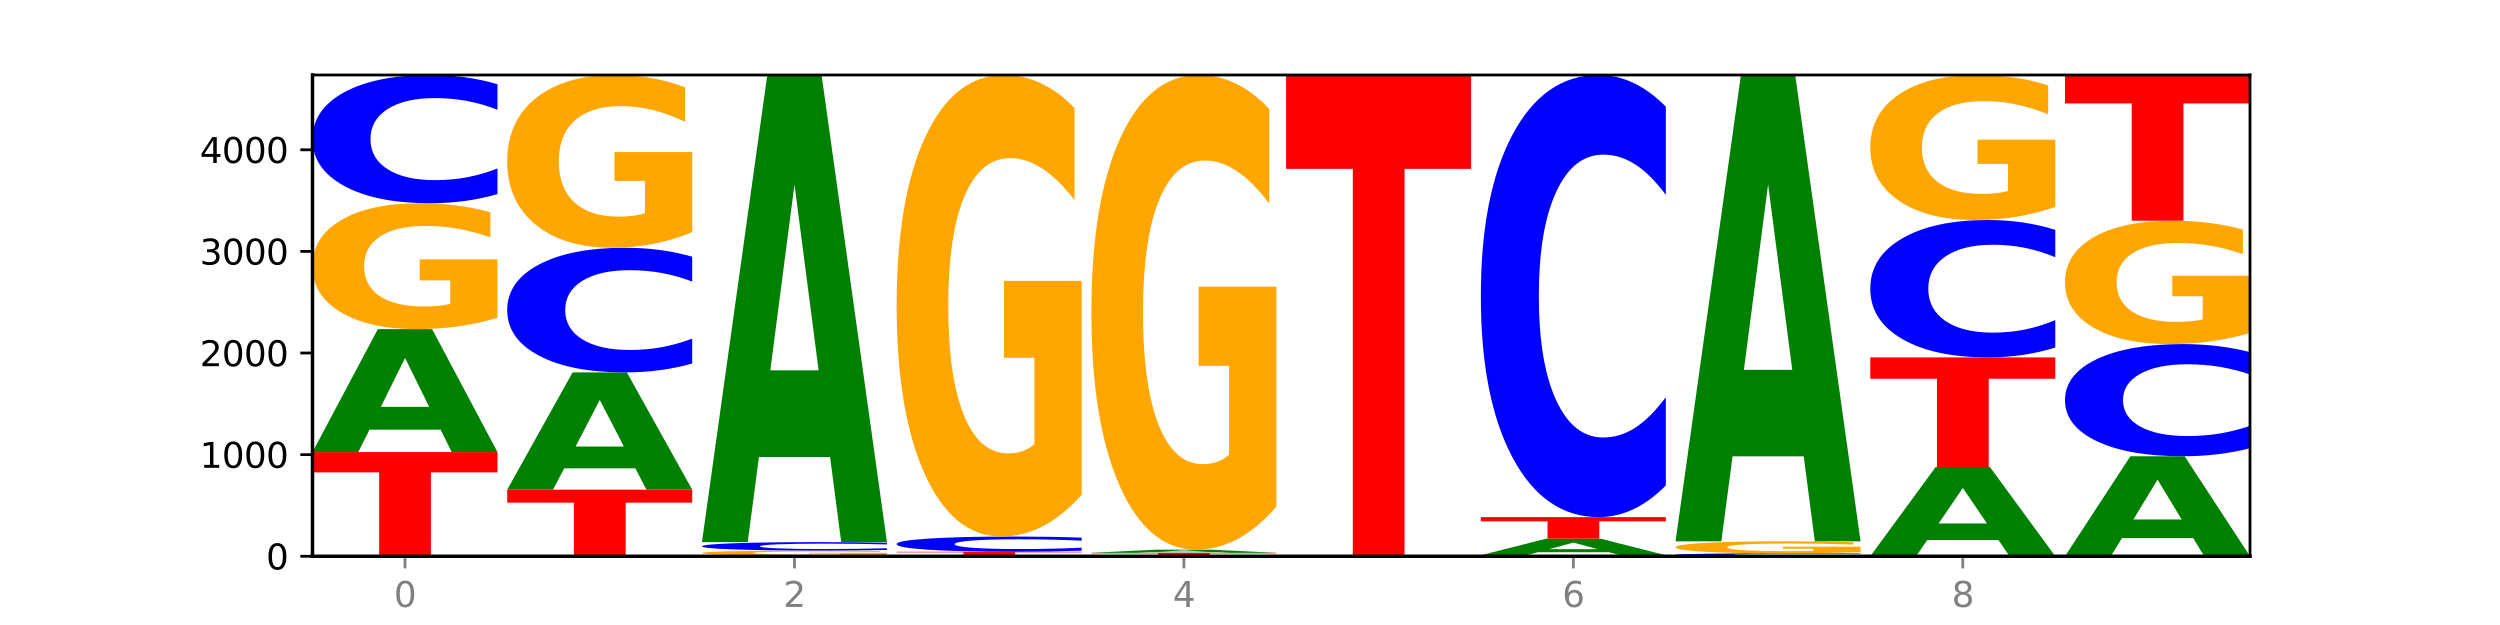
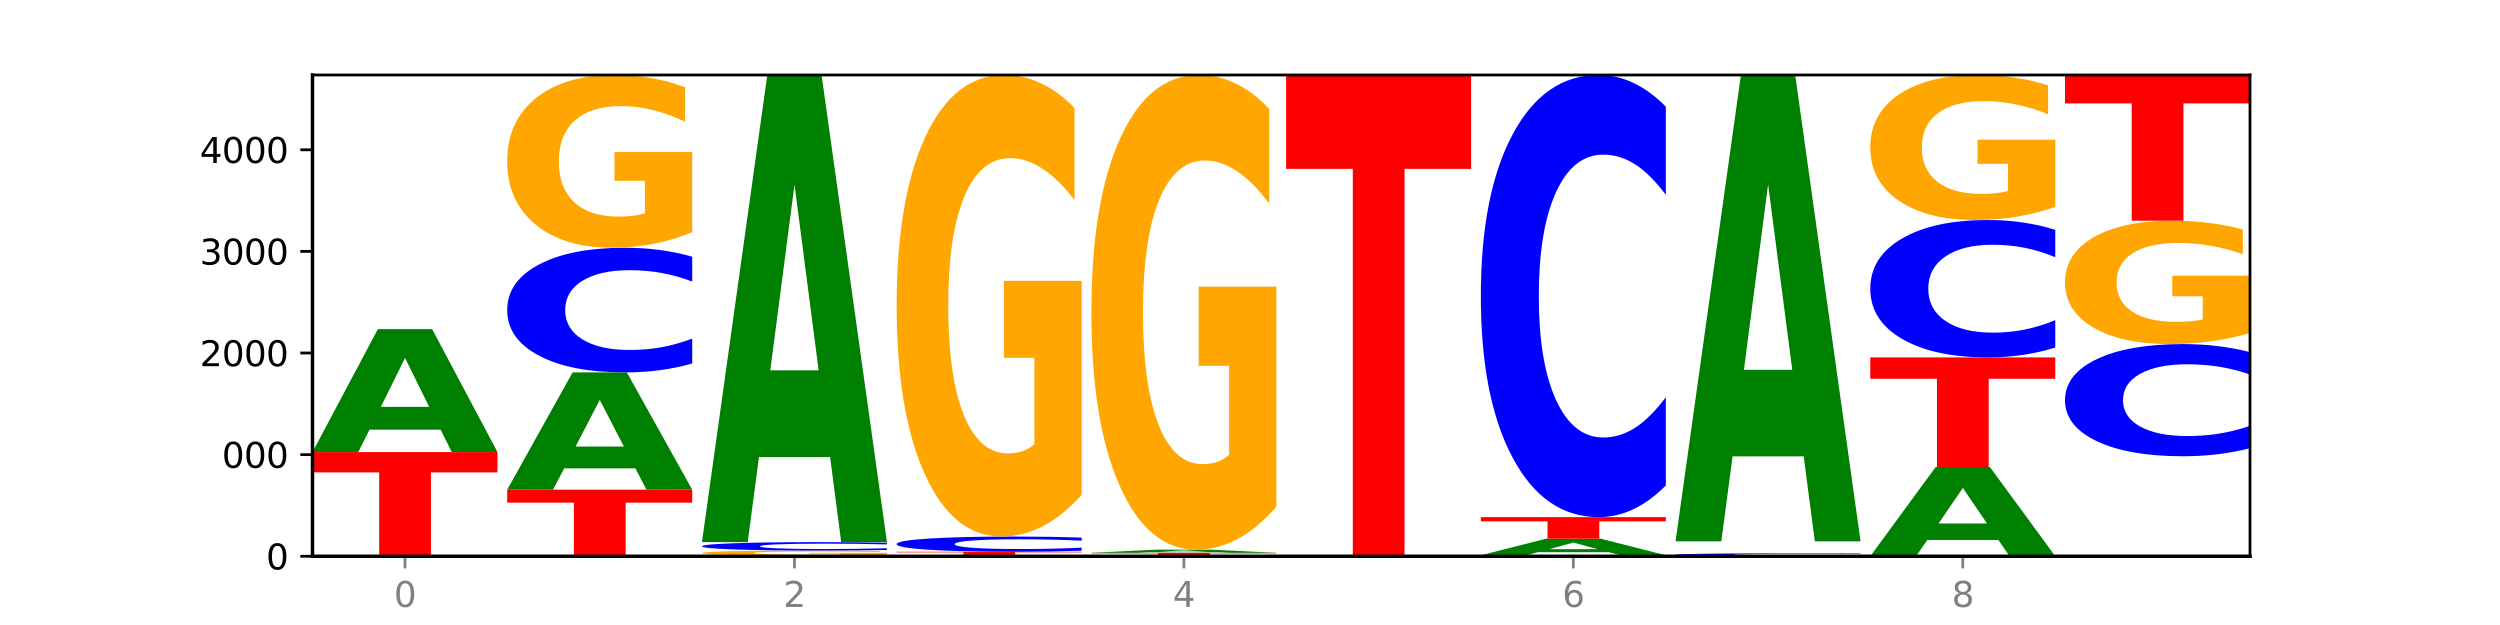
<svg xmlns="http://www.w3.org/2000/svg" xmlns:xlink="http://www.w3.org/1999/xlink" width="720pt" height="180pt" viewBox="0 0 720 180" version="1.1">
  <defs>
    <style type="text/css">*{stroke-linejoin: round; stroke-linecap: butt}</style>
  </defs>
  <g id="figure_1">
    <g id="patch_1">
      <path d="M 0 180  L 720 180  L 720 0  L 0 0  z " style="fill: #ffffff" />
    </g>
    <g id="axes_1">
      <g id="patch_2">
        <path d="M 90 160.2  L 648 160.2  L 648 21.6  L 90 21.6  z " style="fill: #ffffff" />
      </g>
      <g id="line2d_1">
        <path d="M 90 160.2  L 648 160.2  " clip-path="url(#p75f5efd5ef)" style="fill: none; stroke: #000000; stroke-width: 0.5; stroke-linecap: square" />
      </g>
      <g id="patch_3">
        <path d="M 90 130.203  L 143.276 130.203  L 143.276 136.053  L 124.109 136.053  L 124.109 160.2  L 109.204 160.2  L 109.204 136.053  L 90 136.053  L 90 130.203  z " clip-path="url(#p75f5efd5ef)" style="fill: #ff0000" />
      </g>
      <g id="patch_4">
        <path d="M 126.905 123.752  L 106.415 123.752  L 103.18 130.203  L 90 130.203  L 108.823 94.792  L 124.454 94.792  L 143.276 130.203  L 130.107 130.203  L 126.905 123.752  z M 109.683 117.18  L 123.604 117.18  L 116.655 103.095  L 109.683 117.18  z " clip-path="url(#p75f5efd5ef)" style="fill: #008000" />
      </g>
      <g id="patch_5">
-         <path d="M 143.276 91.512  Q 137.903 93.152 132.124 93.976  Q 126.345 94.792 120.184 94.792  Q 106.262 94.792 98.131 89.909  Q 90 85.025 90 76.674  Q 90 68.225 98.274 63.379  Q 106.561 58.533 120.972 58.533  Q 126.525 58.533 131.611 59.192  Q 136.709 59.843 141.223 61.132  L 141.223 68.36  Q 136.566 66.704 131.957 65.888  Q 127.348 65.064 122.716 65.064  Q 114.143 65.064 109.498 68.075  Q 104.853 71.079 104.853 76.674  Q 104.853 82.216 109.331 85.242  Q 113.808 88.261 122.047 88.261  Q 124.292 88.261 126.214 88.089  Q 128.136 87.909 129.665 87.534  L 129.665 80.748  L 120.889 80.748  L 120.889 74.704  L 143.276 74.704  L 143.276 91.512  z " clip-path="url(#p75f5efd5ef)" style="fill: #ffa600" />
-       </g>
+         </g>
      <g id="patch_6">
-         <path d="M 143.276 55.885  Q 138.82 57.198 134.001 57.861  Q 129.182 58.533 123.934 58.533  Q 108.282 58.533 99.141 53.558  Q 90 48.584 90 40.078  Q 90 31.541 99.141 26.574  Q 108.282 21.6 123.934 21.6  Q 129.182 21.6 134.001 22.271  Q 138.82 22.935 143.276 24.247  L 143.276 31.609  Q 138.78 29.87 134.417 29.061  Q 130.055 28.253 125.236 28.253  Q 116.591 28.253 111.638 31.403  Q 106.698 34.547 106.698 40.078  Q 106.698 45.586 111.638 48.737  Q 116.591 51.88 125.236 51.88  Q 130.055 51.88 134.417 51.071  Q 138.78 50.255 143.276 48.516  L 143.276 55.885  z " clip-path="url(#p75f5efd5ef)" style="fill: #0000ff" />
-       </g>
+         </g>
      <g id="patch_7">
        <path d="M 146.08 141.031  L 199.357 141.031  L 199.357 144.77  L 180.19 144.77  L 180.19 160.2  L 165.285 160.2  L 165.285 144.77  L 146.08 144.77  L 146.08 141.031  z " clip-path="url(#p75f5efd5ef)" style="fill: #ff0000" />
      </g>
      <g id="patch_8">
        <path d="M 182.985 134.879  L 162.496 134.879  L 159.261 141.031  L 146.08 141.031  L 164.903 107.259  L 180.534 107.259  L 199.357 141.031  L 186.187 141.031  L 182.985 134.879  z M 165.764 128.611  L 179.684 128.611  L 172.735 115.178  L 165.764 128.611  z " clip-path="url(#p75f5efd5ef)" style="fill: #008000" />
      </g>
      <g id="patch_9">
        <path d="M 199.357 104.685  Q 194.9 105.961 190.081 106.607  Q 185.263 107.259 180.014 107.259  Q 164.363 107.259 155.222 102.423  Q 146.08 97.587 146.08 89.316  Q 146.08 81.016 155.222 76.187  Q 164.363 71.351 180.014 71.351  Q 185.263 71.351 190.081 72.004  Q 194.9 72.649 199.357 73.925  L 199.357 81.083  Q 194.86 79.391 190.498 78.605  Q 186.135 77.819 181.316 77.819  Q 172.672 77.819 167.718 80.882  Q 162.779 83.938 162.779 89.316  Q 162.779 94.672 167.718 97.735  Q 172.672 100.791 181.316 100.791  Q 186.135 100.791 190.498 100.005  Q 194.86 99.211 199.357 97.52  L 199.357 104.685  z " clip-path="url(#p75f5efd5ef)" style="fill: #0000ff" />
      </g>
      <g id="patch_10">
        <path d="M 199.357 66.85  Q 193.984 69.1 188.205 70.231  Q 182.426 71.351 176.265 71.351  Q 162.343 71.351 154.212 64.65  Q 146.08 57.95 146.08 46.491  Q 146.08 34.898 154.355 28.249  Q 162.641 21.6 177.053 21.6  Q 182.605 21.6 187.691 22.504  Q 192.79 23.398 197.303 25.166  L 197.303 35.083  Q 192.646 32.812 188.038 31.692  Q 183.429 30.562 178.796 30.562  Q 170.223 30.562 165.578 34.693  Q 160.934 38.814 160.934 46.491  Q 160.934 54.096 165.411 58.248  Q 169.889 62.389 178.127 62.389  Q 180.372 62.389 182.294 62.153  Q 184.217 61.906 185.745 61.392  L 185.745 52.082  L 176.969 52.082  L 176.969 43.788  L 199.357 43.788  L 199.357 66.85  z " clip-path="url(#p75f5efd5ef)" style="fill: #ffa600" />
      </g>
      <g id="patch_11">
        <path d="M 202.161 159.995  L 255.437 159.995  L 255.437 160.035  L 236.27 160.035  L 236.27 160.2  L 221.365 160.2  L 221.365 160.035  L 202.161 160.035  L 202.161 159.995  z " clip-path="url(#p75f5efd5ef)" style="fill: #ff0000" />
      </g>
      <g id="patch_12">
        <path d="M 255.437 159.865  Q 250.064 159.93 244.285 159.963  Q 238.506 159.995 232.345 159.995  Q 218.423 159.995 210.292 159.802  Q 202.161 159.609 202.161 159.279  Q 202.161 158.944 210.435 158.753  Q 218.722 158.561 233.133 158.561  Q 238.685 158.561 243.772 158.587  Q 248.87 158.613 253.384 158.664  L 253.384 158.95  Q 248.727 158.884 244.118 158.852  Q 239.509 158.819 234.876 158.819  Q 226.304 158.819 221.659 158.939  Q 217.014 159.057 217.014 159.279  Q 217.014 159.498 221.492 159.617  Q 225.969 159.737 234.208 159.737  Q 236.453 159.737 238.375 159.73  Q 240.297 159.723 241.826 159.708  L 241.826 159.44  L 233.05 159.44  L 233.05 159.201  L 255.437 159.201  L 255.437 159.865  z " clip-path="url(#p75f5efd5ef)" style="fill: #ffa600" />
      </g>
      <g id="patch_13">
        <path d="M 255.437 158.387  Q 250.981 158.473 246.162 158.517  Q 241.343 158.561 236.094 158.561  Q 220.443 158.561 211.302 158.234  Q 202.161 157.907 202.161 157.347  Q 202.161 156.786 211.302 156.459  Q 220.443 156.132 236.094 156.132  Q 241.343 156.132 246.162 156.176  Q 250.981 156.22 255.437 156.306  L 255.437 156.79  Q 250.94 156.676 246.578 156.623  Q 242.215 156.57 237.397 156.57  Q 228.752 156.57 223.799 156.777  Q 218.859 156.984 218.859 157.347  Q 218.859 157.71 223.799 157.917  Q 228.752 158.124 237.397 158.124  Q 242.215 158.124 246.578 158.07  Q 250.94 158.017 255.437 157.902  L 255.437 158.387  z " clip-path="url(#p75f5efd5ef)" style="fill: #0000ff" />
      </g>
      <g id="patch_14">
        <path d="M 239.065 131.625  L 218.576 131.625  L 215.341 156.132  L 202.161 156.132  L 220.983 21.6  L 236.615 21.6  L 255.437 156.132  L 242.268 156.132  L 239.065 131.625  z M 221.844 106.656  L 235.765 106.656  L 228.815 53.143  L 221.844 106.656  z " clip-path="url(#p75f5efd5ef)" style="fill: #008000" />
      </g>
      <g id="patch_15">
        <path d="M 295.146 160.131  L 274.657 160.131  L 271.421 160.2  L 258.241 160.2  L 277.064 159.82  L 292.695 159.82  L 311.518 160.2  L 298.348 160.2  L 295.146 160.131  z M 277.924 160.06  L 291.845 160.06  L 284.896 159.909  L 277.924 160.06  z " clip-path="url(#p75f5efd5ef)" style="fill: #008000" />
      </g>
      <g id="patch_16">
        <path d="M 258.241 158.912  L 311.518 158.912  L 311.518 159.089  L 292.35 159.089  L 292.35 159.82  L 277.445 159.82  L 277.445 159.089  L 258.241 159.089  L 258.241 158.912  z " clip-path="url(#p75f5efd5ef)" style="fill: #ff0000" />
      </g>
      <g id="patch_17">
        <path d="M 311.518 158.598  Q 307.061 158.754 302.242 158.833  Q 297.423 158.912 292.175 158.912  Q 276.524 158.912 267.382 158.321  Q 258.241 157.73 258.241 156.719  Q 258.241 155.704 267.382 155.114  Q 276.524 154.523 292.175 154.523  Q 297.423 154.523 302.242 154.602  Q 307.061 154.681 311.518 154.837  L 311.518 155.712  Q 307.021 155.506 302.658 155.409  Q 298.296 155.313 293.477 155.313  Q 284.832 155.313 279.879 155.688  Q 274.94 156.061 274.94 156.719  Q 274.94 157.374 279.879 157.748  Q 284.832 158.122 293.477 158.122  Q 298.296 158.122 302.658 158.025  Q 307.021 157.928 311.518 157.722  L 311.518 158.598  z " clip-path="url(#p75f5efd5ef)" style="fill: #0000ff" />
      </g>
      <g id="patch_18">
        <path d="M 311.518 142.496  Q 306.145 148.509 300.366 151.53  Q 294.587 154.523 288.426 154.523  Q 274.504 154.523 266.372 136.62  Q 258.241 118.718 258.241 88.102  Q 258.241 57.13 266.516 39.365  Q 274.802 21.6 289.214 21.6  Q 294.766 21.6 299.852 24.016  Q 304.951 26.405 309.464 31.128  L 309.464 57.624  Q 304.807 51.556 300.198 48.563  Q 295.59 45.543 290.957 45.543  Q 282.384 45.543 277.739 56.581  Q 273.095 67.592 273.095 88.102  Q 273.095 108.421 277.572 119.514  Q 282.05 130.579 290.288 130.579  Q 292.533 130.579 294.455 129.948  Q 296.378 129.289 297.906 127.916  L 297.906 103.039  L 289.13 103.039  L 289.13 80.881  L 311.518 80.881  L 311.518 142.496  z " clip-path="url(#p75f5efd5ef)" style="fill: #ffa600" />
      </g>
      <g id="patch_19">
        <path d="M 367.598 160.192  Q 363.142 160.196 358.323 160.198  Q 353.504 160.2 348.255 160.2  Q 332.604 160.2 323.463 160.184  Q 314.322 160.168 314.322 160.142  Q 314.322 160.114 323.463 160.099  Q 332.604 160.083 348.255 160.083  Q 353.504 160.083 358.323 160.085  Q 363.142 160.087 367.598 160.091  L 367.598 160.115  Q 363.101 160.109 358.739 160.107  Q 354.376 160.104 349.557 160.104  Q 340.913 160.104 335.96 160.114  Q 331.02 160.124 331.02 160.142  Q 331.02 160.159 335.96 160.169  Q 340.913 160.179 349.557 160.179  Q 354.376 160.179 358.739 160.176  Q 363.101 160.174 367.598 160.168  L 367.598 160.192  z " clip-path="url(#p75f5efd5ef)" style="fill: #0000ff" />
      </g>
      <g id="patch_20">
        <path d="M 314.322 159.205  L 367.598 159.205  L 367.598 159.376  L 348.431 159.376  L 348.431 160.083  L 333.526 160.083  L 333.526 159.376  L 314.322 159.376  L 314.322 159.205  z " clip-path="url(#p75f5efd5ef)" style="fill: #ff0000" />
      </g>
      <g id="patch_21">
        <path d="M 351.226 159.04  L 330.737 159.04  L 327.502 159.205  L 314.322 159.205  L 333.144 158.298  L 348.775 158.298  L 367.598 159.205  L 354.429 159.205  L 351.226 159.04  z M 334.005 158.871  L 347.926 158.871  L 340.976 158.51  L 334.005 158.871  z " clip-path="url(#p75f5efd5ef)" style="fill: #008000" />
      </g>
      <g id="patch_22">
        <path d="M 367.598 145.93  Q 362.225 152.114 356.446 155.22  Q 350.667 158.298 344.506 158.298  Q 330.584 158.298 322.453 139.887  Q 314.322 121.476 314.322 89.991  Q 314.322 58.139 322.596 39.87  Q 330.882 21.6 345.294 21.6  Q 350.846 21.6 355.933 24.085  Q 361.031 26.542 365.544 31.398  L 365.544 58.648  Q 360.888 52.407 356.279 49.329  Q 351.67 46.223 347.037 46.223  Q 338.464 46.223 333.82 57.575  Q 329.175 68.898 329.175 89.991  Q 329.175 110.887 333.653 122.295  Q 338.13 133.675 346.369 133.675  Q 348.613 133.675 350.536 133.025  Q 352.458 132.347 353.986 130.936  L 353.986 105.352  L 345.21 105.352  L 345.21 82.565  L 367.598 82.565  L 367.598 145.93  z " clip-path="url(#p75f5efd5ef)" style="fill: #ffa600" />
      </g>
      <g id="patch_23">
        <path d="M 407.307 160.195  L 386.817 160.195  L 383.582 160.2  L 370.402 160.2  L 389.225 160.171  L 404.856 160.171  L 423.678 160.2  L 410.509 160.2  L 407.307 160.195  z M 390.085 160.189  L 404.006 160.189  L 397.057 160.178  L 390.085 160.189  z " clip-path="url(#p75f5efd5ef)" style="fill: #008000" />
      </g>
      <g id="patch_24">
        <path d="M 370.402 21.6  L 423.678 21.6  L 423.678 48.625  L 404.511 48.625  L 404.511 160.171  L 389.606 160.171  L 389.606 48.625  L 370.402 48.625  L 370.402 21.6  z " clip-path="url(#p75f5efd5ef)" style="fill: #ff0000" />
      </g>
      <g id="patch_25">
        <path d="M 479.759 160.174  Q 474.386 160.187 468.607 160.193  Q 462.828 160.2 456.667 160.2  Q 442.745 160.2 434.614 160.161  Q 426.482 160.121 426.482 160.054  Q 426.482 159.986 434.757 159.946  Q 443.043 159.907 457.455 159.907  Q 463.007 159.907 468.093 159.913  Q 473.192 159.918 477.705 159.928  L 477.705 159.987  Q 473.049 159.973 468.44 159.967  Q 463.831 159.96 459.198 159.96  Q 450.625 159.96 445.98 159.984  Q 441.336 160.009 441.336 160.054  Q 441.336 160.099 445.813 160.123  Q 450.291 160.147 458.529 160.147  Q 460.774 160.147 462.697 160.146  Q 464.619 160.144 466.147 160.141  L 466.147 160.087  L 457.371 160.087  L 457.371 160.038  L 479.759 160.038  L 479.759 160.174  z " clip-path="url(#p75f5efd5ef)" style="fill: #ffa600" />
      </g>
      <g id="patch_26">
        <path d="M 463.387 159.038  L 442.898 159.038  L 439.663 159.907  L 426.482 159.907  L 445.305 155.137  L 460.936 155.137  L 479.759 159.907  L 466.589 159.907  L 463.387 159.038  z M 446.166 158.153  L 460.087 158.153  L 453.137 156.256  L 446.166 158.153  z " clip-path="url(#p75f5efd5ef)" style="fill: #008000" />
      </g>
      <g id="patch_27">
        <path d="M 426.482 148.933  L 479.759 148.933  L 479.759 150.143  L 460.592 150.143  L 460.592 155.137  L 445.687 155.137  L 445.687 150.143  L 426.482 150.143  L 426.482 148.933  z " clip-path="url(#p75f5efd5ef)" style="fill: #ff0000" />
      </g>
      <g id="patch_28">
        <path d="M 479.759 139.806  Q 475.302 144.33 470.483 146.618  Q 465.665 148.933 460.416 148.933  Q 444.765 148.933 435.624 131.783  Q 426.482 114.634 426.482 85.306  Q 426.482 55.873 435.624 38.75  Q 444.765 21.6 460.416 21.6  Q 465.665 21.6 470.483 23.915  Q 475.302 26.203 479.759 30.727  L 479.759 56.11  Q 475.262 50.112 470.9 47.324  Q 466.537 44.536 461.718 44.536  Q 453.074 44.536 448.12 55.399  Q 443.181 66.236 443.181 85.306  Q 443.181 104.297 448.12 115.16  Q 453.074 125.997 461.718 125.997  Q 466.537 125.997 470.9 123.209  Q 475.262 120.394 479.759 114.397  L 479.759 139.806  z " clip-path="url(#p75f5efd5ef)" style="fill: #0000ff" />
      </g>
      <g id="patch_29">
        <path d="M 535.839 160.139  Q 531.383 160.169 526.564 160.185  Q 521.745 160.2 516.496 160.2  Q 500.845 160.2 491.704 160.086  Q 482.563 159.971 482.563 159.776  Q 482.563 159.58 491.704 159.466  Q 500.845 159.351 516.496 159.351  Q 521.745 159.351 526.564 159.367  Q 531.383 159.382 535.839 159.412  L 535.839 159.581  Q 531.342 159.541 526.98 159.523  Q 522.617 159.504 517.799 159.504  Q 509.154 159.504 504.201 159.577  Q 499.261 159.649 499.261 159.776  Q 499.261 159.902 504.201 159.975  Q 509.154 160.047 517.799 160.047  Q 522.617 160.047 526.98 160.029  Q 531.342 160.01 535.839 159.97  L 535.839 160.139  z " clip-path="url(#p75f5efd5ef)" style="fill: #0000ff" />
      </g>
      <g id="patch_30">
-         <path d="M 535.839 159.039  Q 530.466 159.195 524.687 159.274  Q 518.908 159.351 512.747 159.351  Q 498.825 159.351 490.694 158.886  Q 482.563 158.421 482.563 157.626  Q 482.563 156.821 490.837 156.36  Q 499.124 155.898 513.535 155.898  Q 519.087 155.898 524.174 155.961  Q 529.272 156.023 533.786 156.146  L 533.786 156.834  Q 529.129 156.676 524.52 156.599  Q 519.911 156.52 515.278 156.52  Q 506.706 156.52 502.061 156.807  Q 497.416 157.093 497.416 157.626  Q 497.416 158.154 501.894 158.442  Q 506.371 158.729 514.61 158.729  Q 516.855 158.729 518.777 158.713  Q 520.699 158.696 522.228 158.66  L 522.228 158.014  L 513.452 158.014  L 513.452 157.438  L 535.839 157.438  L 535.839 159.039  z " clip-path="url(#p75f5efd5ef)" style="fill: #ffa600" />
-       </g>
+         </g>
      <g id="patch_31">
        <path d="M 519.467 131.433  L 498.978 131.433  L 495.743 155.898  L 482.563 155.898  L 501.385 21.6  L 517.017 21.6  L 535.839 155.898  L 522.67 155.898  L 519.467 131.433  z M 502.246 106.508  L 516.167 106.508  L 509.217 53.088  L 502.246 106.508  z " clip-path="url(#p75f5efd5ef)" style="fill: #008000" />
      </g>
      <g id="patch_32">
        <path d="M 575.548 155.519  L 555.059 155.519  L 551.823 160.2  L 538.643 160.2  L 557.466 134.505  L 573.097 134.505  L 591.92 160.2  L 578.75 160.2  L 575.548 155.519  z M 558.326 150.75  L 572.247 150.75  L 565.298 140.53  L 558.326 150.75  z " clip-path="url(#p75f5efd5ef)" style="fill: #008000" />
      </g>
      <g id="patch_33">
        <path d="M 538.643 102.928  L 591.92 102.928  L 591.92 109.086  L 572.752 109.086  L 572.752 134.505  L 557.847 134.505  L 557.847 109.086  L 538.643 109.086  L 538.643 102.928  z " clip-path="url(#p75f5efd5ef)" style="fill: #ff0000" />
      </g>
      <g id="patch_34">
        <path d="M 591.92 100.092  Q 587.463 101.498 582.644 102.209  Q 577.825 102.928 572.577 102.928  Q 556.926 102.928 547.784 97.599  Q 538.643 92.27 538.643 83.157  Q 538.643 74.011 547.784 68.69  Q 556.926 63.361 572.577 63.361  Q 577.825 63.361 582.644 64.081  Q 587.463 64.792 591.92 66.198  L 591.92 74.085  Q 587.423 72.221 583.06 71.355  Q 578.698 70.488 573.879 70.488  Q 565.234 70.488 560.281 73.864  Q 555.342 77.231 555.342 83.157  Q 555.342 89.058 560.281 92.434  Q 565.234 95.801 573.879 95.801  Q 578.698 95.801 583.06 94.935  Q 587.423 94.06 591.92 92.197  L 591.92 100.092  z " clip-path="url(#p75f5efd5ef)" style="fill: #0000ff" />
      </g>
      <g id="patch_35">
        <path d="M 591.92 59.583  Q 586.547 61.472 580.768 62.421  Q 574.989 63.361 568.828 63.361  Q 554.906 63.361 546.774 57.737  Q 538.643 52.112 538.643 42.494  Q 538.643 32.763 546.918 27.181  Q 555.204 21.6 569.616 21.6  Q 575.168 21.6 580.254 22.359  Q 585.353 23.11 589.866 24.593  L 589.866 32.918  Q 585.209 31.012 580.6 30.071  Q 575.992 29.122 571.359 29.122  Q 562.786 29.122 558.141 32.59  Q 553.497 36.05 553.497 42.494  Q 553.497 48.877 557.974 52.363  Q 562.452 55.839 570.69 55.839  Q 572.935 55.839 574.857 55.641  Q 576.78 55.434 578.308 55.002  L 578.308 47.187  L 569.532 47.187  L 569.532 40.225  L 591.92 40.225  L 591.92 59.583  z " clip-path="url(#p75f5efd5ef)" style="fill: #ffa600" />
      </g>
      <g id="patch_36">
-         <path d="M 631.628 154.954  L 611.139 154.954  L 607.904 160.2  L 594.724 160.2  L 613.546 131.403  L 629.177 131.403  L 648 160.2  L 634.831 160.2  L 631.628 154.954  z M 614.407 149.609  L 628.328 149.609  L 621.378 138.155  L 614.407 149.609  z " clip-path="url(#p75f5efd5ef)" style="fill: #008000" />
-       </g>
+         </g>
      <g id="patch_37">
        <path d="M 648 129.087  Q 643.544 130.235 638.725 130.816  Q 633.906 131.403 628.657 131.403  Q 613.006 131.403 603.865 127.052  Q 594.724 122.7 594.724 115.259  Q 594.724 107.79 603.865 103.446  Q 613.006 99.094 628.657 99.094  Q 633.906 99.094 638.725 99.682  Q 643.544 100.262 648 101.41  L 648 107.851  Q 643.503 106.329 639.141 105.621  Q 634.778 104.914 629.959 104.914  Q 621.315 104.914 616.362 107.67  Q 611.422 110.42 611.422 115.259  Q 611.422 120.077 616.362 122.834  Q 621.315 125.583 629.959 125.583  Q 634.778 125.583 639.141 124.876  Q 643.503 124.162 648 122.64  L 648 129.087  z " clip-path="url(#p75f5efd5ef)" style="fill: #0000ff" />
      </g>
      <g id="patch_38">
        <path d="M 648 95.88  Q 642.627 97.487 636.848 98.294  Q 631.069 99.094 624.908 99.094  Q 610.986 99.094 602.855 94.309  Q 594.724 89.524 594.724 81.341  Q 594.724 73.063 602.998 68.315  Q 611.284 63.566 625.696 63.566  Q 631.248 63.566 636.335 64.212  Q 641.433 64.851 645.946 66.113  L 645.946 73.195  Q 641.29 71.573 636.681 70.773  Q 632.072 69.966 627.439 69.966  Q 618.866 69.966 614.222 72.916  Q 609.577 75.859 609.577 81.341  Q 609.577 86.772 614.055 89.737  Q 618.532 92.695 626.771 92.695  Q 629.015 92.695 630.938 92.526  Q 632.86 92.35 634.388 91.983  L 634.388 85.334  L 625.612 85.334  L 625.612 79.411  L 648 79.411  L 648 95.88  z " clip-path="url(#p75f5efd5ef)" style="fill: #ffa600" />
      </g>
      <g id="patch_39">
        <path d="M 594.724 21.6  L 648 21.6  L 648 29.785  L 628.833 29.785  L 628.833 63.566  L 613.928 63.566  L 613.928 29.785  L 594.724 29.785  L 594.724 21.6  z " clip-path="url(#p75f5efd5ef)" style="fill: #ff0000" />
      </g>
      <g id="matplotlib.axis_1">
        <g id="xtick_1">
          <g id="line2d_2">
            <defs>
              <path id="mb9147d0e28" d="M 0 0  L 0 3.5  " style="stroke: #808080; stroke-width: 0.8" />
            </defs>
            <g>
              <use xlink:href="#mb9147d0e28" x="116.638" y="160.2" style="fill: #808080; stroke: #808080; stroke-width: 0.8" />
            </g>
          </g>
          <g id="text_1">
            <g style="fill: #808080" transform="translate(113.457 174.798) scale(0.1 -0.1)">
              <defs>
                <path id="DejaVuSans-30" d="M 2034 4250  Q 1547 4250 1301 3770  Q 1056 3291 1056 2328  Q 1056 1369 1301 889  Q 1547 409 2034 409  Q 2525 409 2770 889  Q 3016 1369 3016 2328  Q 3016 3291 2770 3770  Q 2525 4250 2034 4250  z M 2034 4750  Q 2819 4750 3233 4129  Q 3647 3509 3647 2328  Q 3647 1150 3233 529  Q 2819 -91 2034 -91  Q 1250 -91 836 529  Q 422 1150 422 2328  Q 422 3509 836 4129  Q 1250 4750 2034 4750  z " transform="scale(0.016)" />
              </defs>
              <use xlink:href="#DejaVuSans-30" />
            </g>
          </g>
        </g>
        <g id="xtick_2">
          <g id="line2d_3">
            <g>
              <use xlink:href="#mb9147d0e28" x="228.799" y="160.2" style="fill: #808080; stroke: #808080; stroke-width: 0.8" />
            </g>
          </g>
          <g id="text_2">
            <g style="fill: #808080" transform="translate(225.618 174.798) scale(0.1 -0.1)">
              <defs>
                <path id="DejaVuSans-32" d="M 1228 531  L 3431 531  L 3431 0  L 469 0  L 469 531  Q 828 903 1448 1529  Q 2069 2156 2228 2338  Q 2531 2678 2651 2914  Q 2772 3150 2772 3378  Q 2772 3750 2511 3984  Q 2250 4219 1831 4219  Q 1534 4219 1204 4116  Q 875 4013 500 3803  L 500 4441  Q 881 4594 1212 4672  Q 1544 4750 1819 4750  Q 2544 4750 2975 4387  Q 3406 4025 3406 3419  Q 3406 3131 3298 2873  Q 3191 2616 2906 2266  Q 2828 2175 2409 1742  Q 1991 1309 1228 531  z " transform="scale(0.016)" />
              </defs>
              <use xlink:href="#DejaVuSans-32" />
            </g>
          </g>
        </g>
        <g id="xtick_3">
          <g id="line2d_4">
            <g>
              <use xlink:href="#mb9147d0e28" x="340.96" y="160.2" style="fill: #808080; stroke: #808080; stroke-width: 0.8" />
            </g>
          </g>
          <g id="text_3">
            <g style="fill: #808080" transform="translate(337.779 174.798) scale(0.1 -0.1)">
              <defs>
                <path id="DejaVuSans-34" d="M 2419 4116  L 825 1625  L 2419 1625  L 2419 4116  z M 2253 4666  L 3047 4666  L 3047 1625  L 3713 1625  L 3713 1100  L 3047 1100  L 3047 0  L 2419 0  L 2419 1100  L 313 1100  L 313 1709  L 2253 4666  z " transform="scale(0.016)" />
              </defs>
              <use xlink:href="#DejaVuSans-34" />
            </g>
          </g>
        </g>
        <g id="xtick_4">
          <g id="line2d_5">
            <g>
              <use xlink:href="#mb9147d0e28" x="453.121" y="160.2" style="fill: #808080; stroke: #808080; stroke-width: 0.8" />
            </g>
          </g>
          <g id="text_4">
            <g style="fill: #808080" transform="translate(449.939 174.798) scale(0.1 -0.1)">
              <defs>
                <path id="DejaVuSans-36" d="M 2113 2584  Q 1688 2584 1439 2293  Q 1191 2003 1191 1497  Q 1191 994 1439 701  Q 1688 409 2113 409  Q 2538 409 2786 701  Q 3034 994 3034 1497  Q 3034 2003 2786 2293  Q 2538 2584 2113 2584  z M 3366 4563  L 3366 3988  Q 3128 4100 2886 4159  Q 2644 4219 2406 4219  Q 1781 4219 1451 3797  Q 1122 3375 1075 2522  Q 1259 2794 1537 2939  Q 1816 3084 2150 3084  Q 2853 3084 3261 2657  Q 3669 2231 3669 1497  Q 3669 778 3244 343  Q 2819 -91 2113 -91  Q 1303 -91 875 529  Q 447 1150 447 2328  Q 447 3434 972 4092  Q 1497 4750 2381 4750  Q 2619 4750 2861 4703  Q 3103 4656 3366 4563  z " transform="scale(0.016)" />
              </defs>
              <use xlink:href="#DejaVuSans-36" />
            </g>
          </g>
        </g>
        <g id="xtick_5">
          <g id="line2d_6">
            <g>
              <use xlink:href="#mb9147d0e28" x="565.281" y="160.2" style="fill: #808080; stroke: #808080; stroke-width: 0.8" />
            </g>
          </g>
          <g id="text_5">
            <g style="fill: #808080" transform="translate(562.1 174.798) scale(0.1 -0.1)">
              <defs>
                <path id="DejaVuSans-38" d="M 2034 2216  Q 1584 2216 1326 1975  Q 1069 1734 1069 1313  Q 1069 891 1326 650  Q 1584 409 2034 409  Q 2484 409 2743 651  Q 3003 894 3003 1313  Q 3003 1734 2745 1975  Q 2488 2216 2034 2216  z M 1403 2484  Q 997 2584 770 2862  Q 544 3141 544 3541  Q 544 4100 942 4425  Q 1341 4750 2034 4750  Q 2731 4750 3128 4425  Q 3525 4100 3525 3541  Q 3525 3141 3298 2862  Q 3072 2584 2669 2484  Q 3125 2378 3379 2068  Q 3634 1759 3634 1313  Q 3634 634 3220 271  Q 2806 -91 2034 -91  Q 1263 -91 848 271  Q 434 634 434 1313  Q 434 1759 690 2068  Q 947 2378 1403 2484  z M 1172 3481  Q 1172 3119 1398 2916  Q 1625 2713 2034 2713  Q 2441 2713 2670 2916  Q 2900 3119 2900 3481  Q 2900 3844 2670 4047  Q 2441 4250 2034 4250  Q 1625 4250 1398 4047  Q 1172 3844 1172 3481  z " transform="scale(0.016)" />
              </defs>
              <use xlink:href="#DejaVuSans-38" />
            </g>
          </g>
        </g>
      </g>
      <g id="matplotlib.axis_2">
        <g id="ytick_1">
          <g id="line2d_7">
            <defs>
              <path id="m2aeab5dcd7" d="M 0 0  L -3.5 0  " style="stroke: #000000; stroke-width: 0.8" />
            </defs>
            <g>
              <use xlink:href="#m2aeab5dcd7" x="90" y="160.2" style="stroke: #000000; stroke-width: 0.8" />
            </g>
          </g>
          <g id="text_6">
            <g transform="translate(76.638 163.999) scale(0.1 -0.1)">
              <use xlink:href="#DejaVuSans-30" />
            </g>
          </g>
        </g>
        <g id="ytick_2">
          <g id="line2d_8">
            <g>
              <use xlink:href="#m2aeab5dcd7" x="90" y="130.935" style="stroke: #000000; stroke-width: 0.8" />
            </g>
          </g>
          <g id="text_7">
            <g transform="translate(57.55 134.734) scale(0.1 -0.1)">
              <defs>
-                 <path id="DejaVuSans-31" d="M 794 531  L 1825 531  L 1825 4091  L 703 3866  L 703 4441  L 1819 4666  L 2450 4666  L 2450 531  L 3481 531  L 3481 0  L 794 0  L 794 531  z " transform="scale(0.016)" />
-               </defs>
+                 </defs>
              <use xlink:href="#DejaVuSans-31" />
              <use xlink:href="#DejaVuSans-30" x="63.623" />
              <use xlink:href="#DejaVuSans-30" x="127.246" />
              <use xlink:href="#DejaVuSans-30" x="190.869" />
            </g>
          </g>
        </g>
        <g id="ytick_3">
          <g id="line2d_9">
            <g>
              <use xlink:href="#m2aeab5dcd7" x="90" y="101.67" style="stroke: #000000; stroke-width: 0.8" />
            </g>
          </g>
          <g id="text_8">
            <g transform="translate(57.55 105.469) scale(0.1 -0.1)">
              <use xlink:href="#DejaVuSans-32" />
              <use xlink:href="#DejaVuSans-30" x="63.623" />
              <use xlink:href="#DejaVuSans-30" x="127.246" />
              <use xlink:href="#DejaVuSans-30" x="190.869" />
            </g>
          </g>
        </g>
        <g id="ytick_4">
          <g id="line2d_10">
            <g>
              <use xlink:href="#m2aeab5dcd7" x="90" y="72.404" style="stroke: #000000; stroke-width: 0.8" />
            </g>
          </g>
          <g id="text_9">
            <g transform="translate(57.55 76.204) scale(0.1 -0.1)">
              <defs>
                <path id="DejaVuSans-33" d="M 2597 2516  Q 3050 2419 3304 2112  Q 3559 1806 3559 1356  Q 3559 666 3084 287  Q 2609 -91 1734 -91  Q 1441 -91 1130 -33  Q 819 25 488 141  L 488 750  Q 750 597 1062 519  Q 1375 441 1716 441  Q 2309 441 2620 675  Q 2931 909 2931 1356  Q 2931 1769 2642 2001  Q 2353 2234 1838 2234  L 1294 2234  L 1294 2753  L 1863 2753  Q 2328 2753 2575 2939  Q 2822 3125 2822 3475  Q 2822 3834 2567 4026  Q 2313 4219 1838 4219  Q 1578 4219 1281 4162  Q 984 4106 628 3988  L 628 4550  Q 988 4650 1302 4700  Q 1616 4750 1894 4750  Q 2613 4750 3031 4423  Q 3450 4097 3450 3541  Q 3450 3153 3228 2886  Q 3006 2619 2597 2516  z " transform="scale(0.016)" />
              </defs>
              <use xlink:href="#DejaVuSans-33" />
              <use xlink:href="#DejaVuSans-30" x="63.623" />
              <use xlink:href="#DejaVuSans-30" x="127.246" />
              <use xlink:href="#DejaVuSans-30" x="190.869" />
            </g>
          </g>
        </g>
        <g id="ytick_5">
          <g id="line2d_11">
            <g>
              <use xlink:href="#m2aeab5dcd7" x="90" y="43.139" style="stroke: #000000; stroke-width: 0.8" />
            </g>
          </g>
          <g id="text_10">
            <g transform="translate(57.55 46.938) scale(0.1 -0.1)">
              <use xlink:href="#DejaVuSans-34" />
              <use xlink:href="#DejaVuSans-30" x="63.623" />
              <use xlink:href="#DejaVuSans-30" x="127.246" />
              <use xlink:href="#DejaVuSans-30" x="190.869" />
            </g>
          </g>
        </g>
      </g>
      <g id="patch_40">
        <path d="M 90 160.2  L 90 21.6  " style="fill: none; stroke: #000000; stroke-linejoin: miter; stroke-linecap: square" />
      </g>
      <g id="patch_41">
        <path d="M 648 160.2  L 648 21.6  " style="fill: none; stroke: #000000; stroke-width: 0.8; stroke-linejoin: miter; stroke-linecap: square" />
      </g>
      <g id="patch_42">
        <path d="M 90 160.2  L 648 160.2  " style="fill: none; stroke: #000000; stroke-linejoin: miter; stroke-linecap: square" />
      </g>
      <g id="patch_43">
        <path d="M 90 21.6  L 648 21.6  " style="fill: none; stroke: #000000; stroke-width: 0.8; stroke-linejoin: miter; stroke-linecap: square" />
      </g>
    </g>
  </g>
  <defs>
    <clipPath id="p75f5efd5ef">
      <rect x="90" y="21.6" width="558" height="138.6" />
    </clipPath>
  </defs>
</svg>